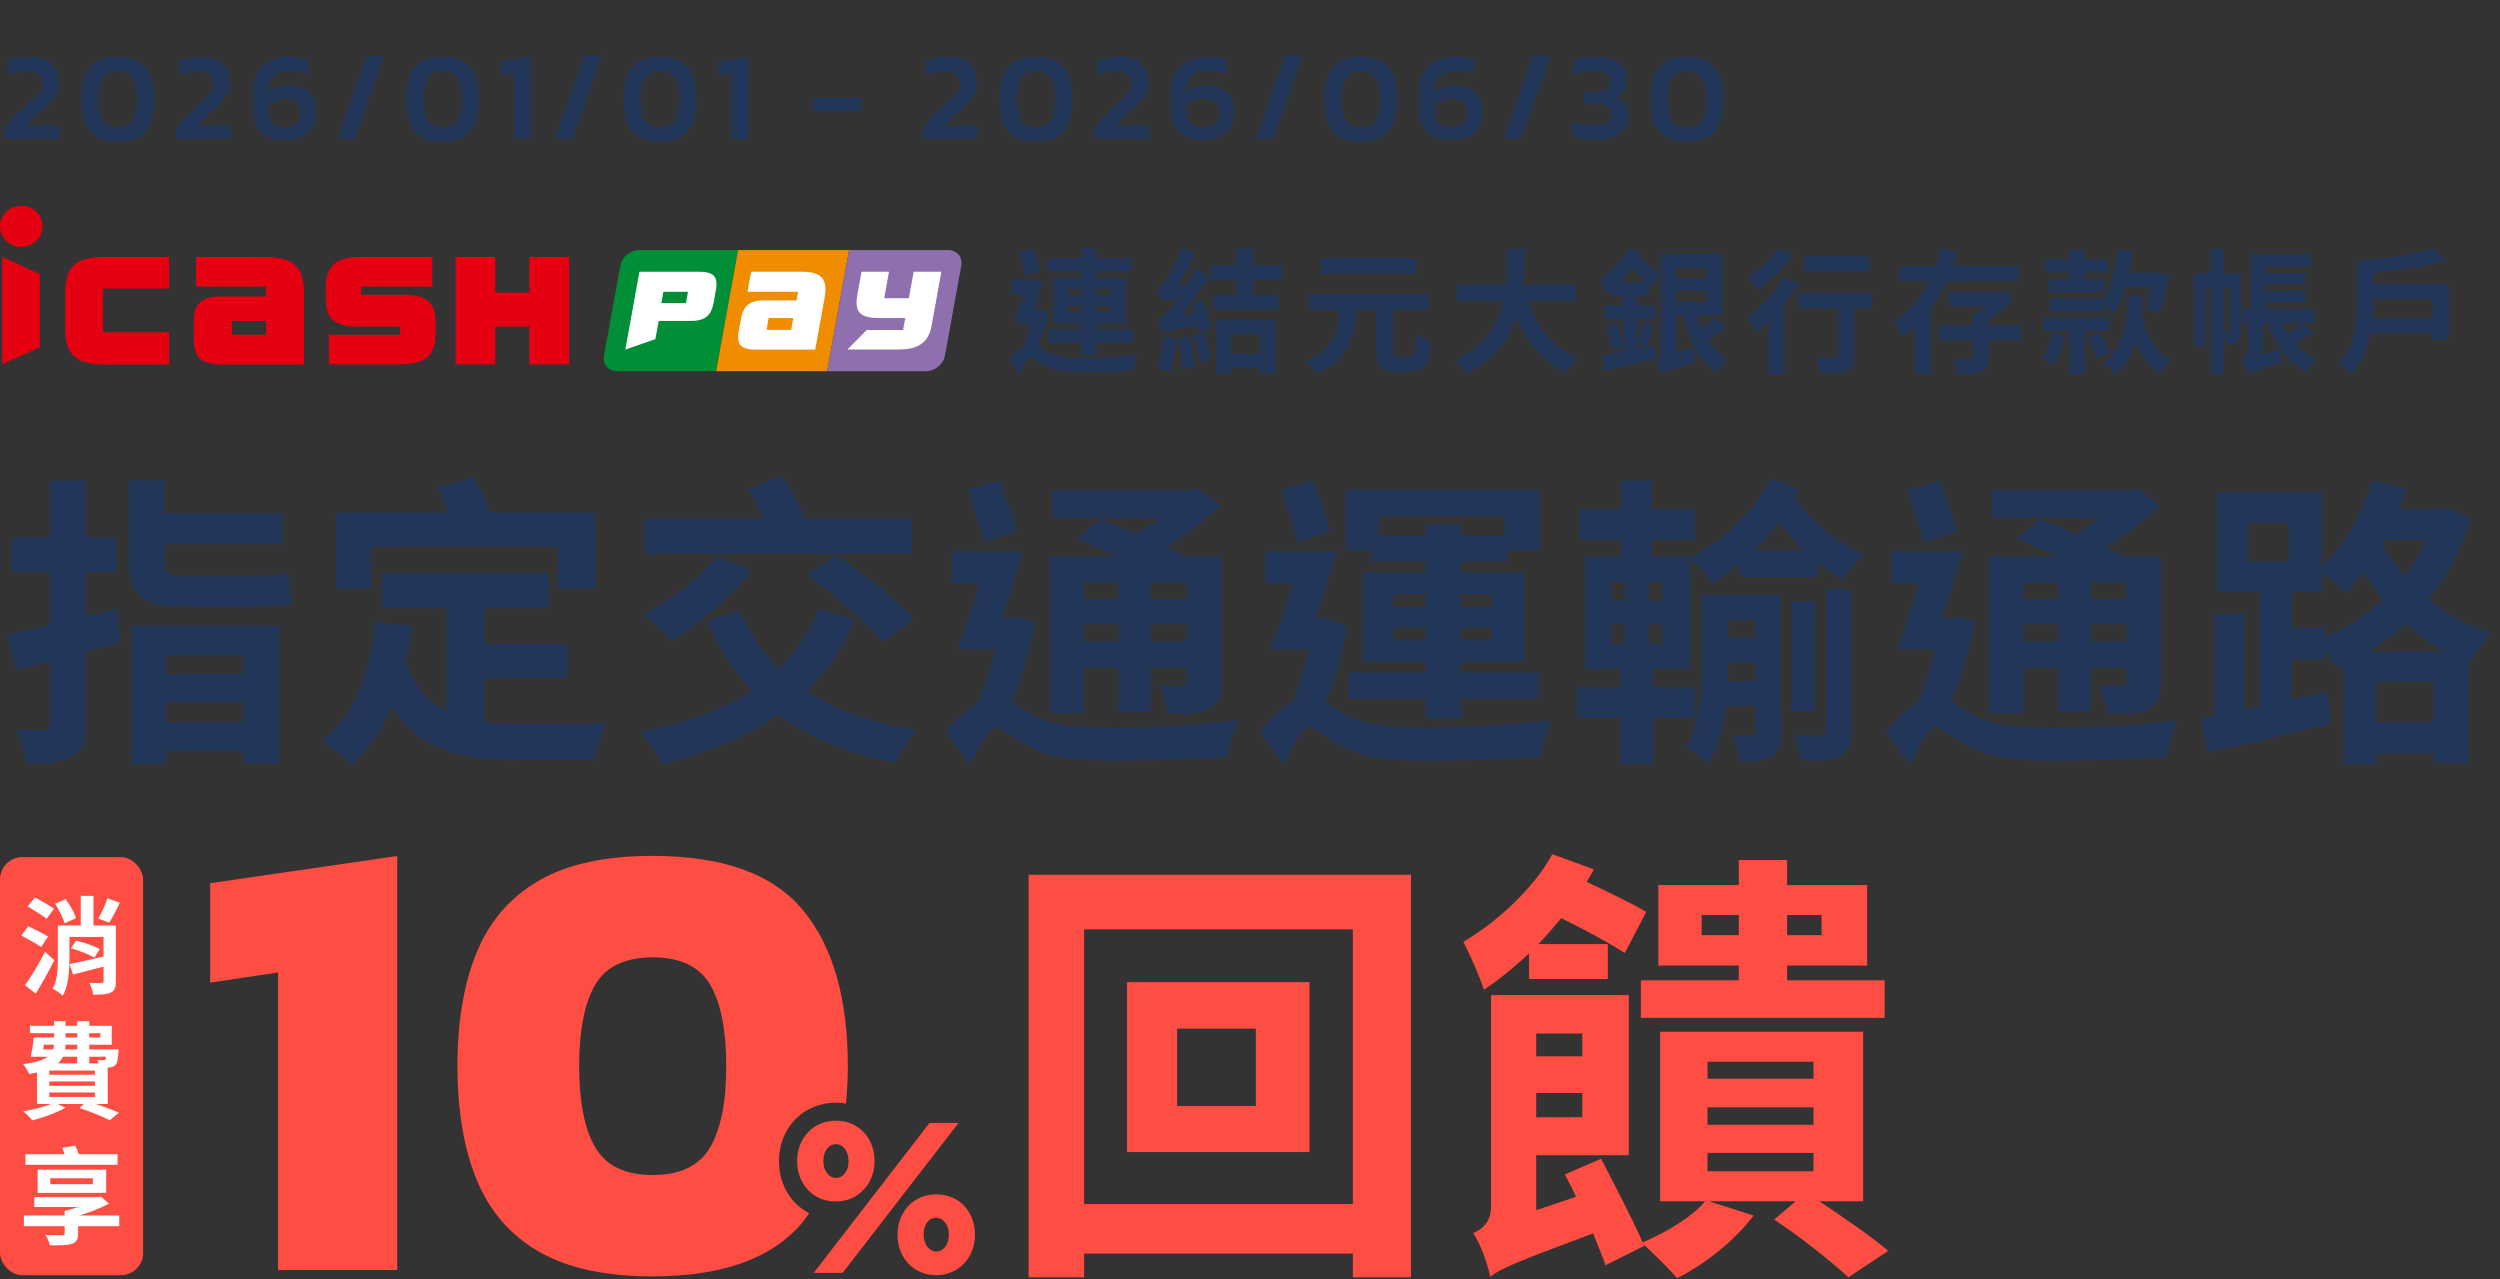
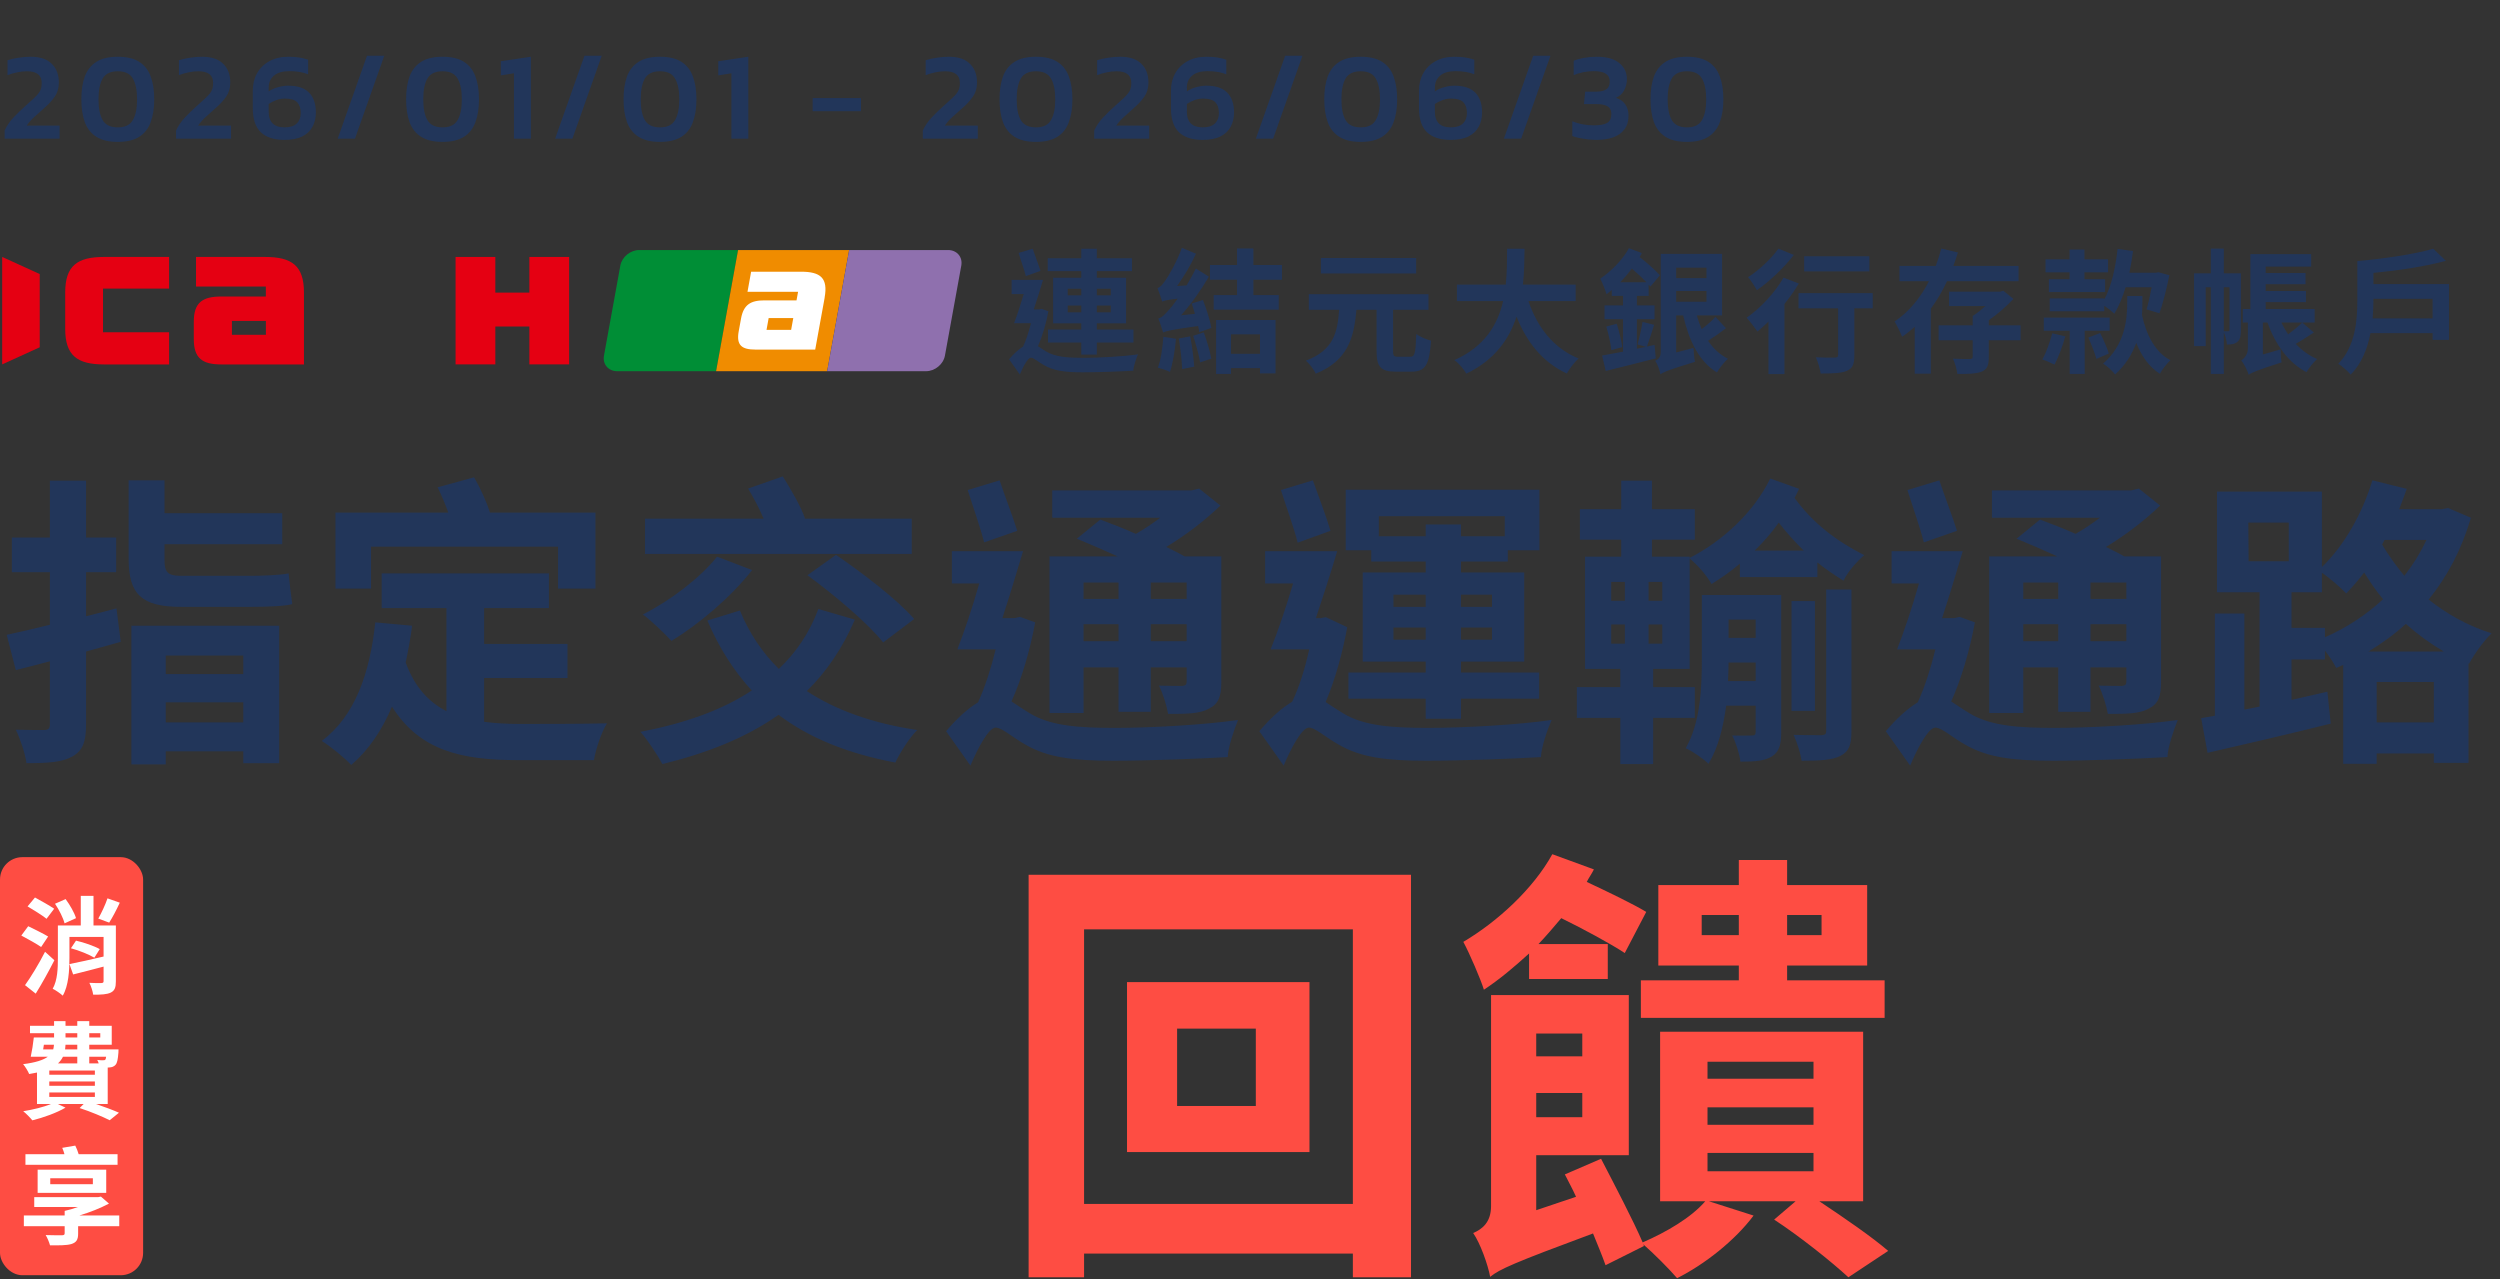
<svg xmlns="http://www.w3.org/2000/svg" width="559" height="286" viewBox="0 0 559 286" fill="none">
  <rect x="0" y="0" width="559" height="286" fill="#333333" stroke="none" />
  <path d="M1.036 31V29.18C1.54 28.097 2.203 27.127 3.024 26.268C3.845 25.391 4.741 24.523 5.712 23.664C6.44 23.011 7.037 22.469 7.504 22.04C7.971 21.611 8.335 21.228 8.596 20.892C8.857 20.556 9.044 20.211 9.156 19.856C9.268 19.501 9.324 19.063 9.324 18.54C9.324 16.804 8.223 15.936 6.02 15.936C5.273 15.936 4.527 16.02 3.78 16.188C3.052 16.337 2.352 16.543 1.68 16.804V13.472C2.389 13.229 3.211 13.043 4.144 12.912C5.096 12.763 6.001 12.688 6.86 12.688C8.951 12.688 10.519 13.211 11.564 14.256C12.628 15.283 13.16 16.683 13.16 18.456C13.16 19.688 12.852 20.743 12.236 21.62C11.639 22.479 10.855 23.328 9.884 24.168C9.119 24.84 8.391 25.493 7.7 26.128C7.009 26.744 6.431 27.397 5.964 28.088H13.328V31H1.036ZM26.34 31.728C24.361 31.728 22.774 31.355 21.579 30.608C20.385 29.861 19.517 28.779 18.976 27.36C18.453 25.923 18.192 24.205 18.192 22.208C18.192 20.192 18.453 18.475 18.976 17.056C19.517 15.637 20.385 14.555 21.579 13.808C22.774 13.061 24.361 12.688 26.34 12.688C28.318 12.688 29.905 13.061 31.099 13.808C32.294 14.555 33.153 15.637 33.675 17.056C34.217 18.475 34.487 20.192 34.487 22.208C34.487 24.205 34.217 25.923 33.675 27.36C33.153 28.779 32.294 29.861 31.099 30.608C29.905 31.355 28.318 31.728 26.34 31.728ZM26.34 28.48C27.963 28.48 29.084 27.939 29.7 26.856C30.334 25.773 30.651 24.224 30.651 22.208C30.651 20.192 30.334 18.643 29.7 17.56C29.084 16.477 27.963 15.936 26.34 15.936C24.715 15.936 23.586 16.477 22.951 17.56C22.335 18.643 22.027 20.192 22.027 22.208C22.027 24.224 22.335 25.773 22.951 26.856C23.586 27.939 24.715 28.48 26.34 28.48ZM39.367 31V29.18C39.87 28.097 40.533 27.127 41.355 26.268C42.176 25.391 43.072 24.523 44.042 23.664C44.77 23.011 45.368 22.469 45.834 22.04C46.301 21.611 46.665 21.228 46.926 20.892C47.188 20.556 47.374 20.211 47.486 19.856C47.599 19.501 47.654 19.063 47.654 18.54C47.654 16.804 46.553 15.936 44.35 15.936C43.604 15.936 42.857 16.02 42.111 16.188C41.383 16.337 40.682 16.543 40.011 16.804V13.472C40.72 13.229 41.541 13.043 42.474 12.912C43.426 12.763 44.332 12.688 45.191 12.688C47.281 12.688 48.849 13.211 49.895 14.256C50.959 15.283 51.49 16.683 51.49 18.456C51.49 19.688 51.182 20.743 50.566 21.62C49.969 22.479 49.185 23.328 48.215 24.168C47.449 24.84 46.721 25.493 46.031 26.128C45.34 26.744 44.761 27.397 44.294 28.088H51.658V31H39.367ZM63.606 31.28C61.254 31.28 59.481 30.701 58.286 29.544C57.11 28.387 56.522 26.604 56.522 24.196V20.332C56.522 18.839 56.839 17.523 57.474 16.384C58.127 15.227 59.051 14.321 60.246 13.668C61.441 13.015 62.85 12.688 64.474 12.688C65.407 12.688 66.219 12.744 66.91 12.856C67.601 12.968 68.263 13.136 68.898 13.36V16.608C67.722 16.141 66.331 15.908 64.726 15.908C63.195 15.908 62.038 16.244 61.254 16.916C60.47 17.588 60.078 18.475 60.078 19.576V20.444C60.675 20.015 61.375 19.697 62.178 19.492C62.981 19.268 63.718 19.156 64.39 19.156C66.537 19.156 68.114 19.679 69.122 20.724C70.13 21.769 70.634 23.244 70.634 25.148C70.634 26.343 70.382 27.407 69.878 28.34C69.393 29.255 68.637 29.973 67.61 30.496C66.583 31.019 65.249 31.28 63.606 31.28ZM63.634 28.48C64.847 28.48 65.753 28.191 66.35 27.612C66.947 27.033 67.246 26.259 67.246 25.288C67.246 24.243 66.985 23.44 66.462 22.88C65.939 22.32 65.015 22.04 63.69 22.04C63.074 22.04 62.449 22.152 61.814 22.376C61.179 22.6 60.601 22.889 60.078 23.244V24.952C60.078 27.304 61.263 28.48 63.634 28.48ZM75.509 31L82.061 12.464H85.925L79.373 31H75.509ZM98.954 31.728C96.975 31.728 95.388 31.355 94.194 30.608C92.999 29.861 92.131 28.779 91.59 27.36C91.067 25.923 90.805 24.205 90.805 22.208C90.805 20.192 91.067 18.475 91.59 17.056C92.131 15.637 92.999 14.555 94.194 13.808C95.388 13.061 96.975 12.688 98.954 12.688C100.932 12.688 102.519 13.061 103.714 13.808C104.908 14.555 105.767 15.637 106.29 17.056C106.831 18.475 107.102 20.192 107.102 22.208C107.102 24.205 106.831 25.923 106.29 27.36C105.767 28.779 104.908 29.861 103.714 30.608C102.519 31.355 100.932 31.728 98.954 31.728ZM98.954 28.48C100.578 28.48 101.698 27.939 102.314 26.856C102.948 25.773 103.266 24.224 103.266 22.208C103.266 20.192 102.948 18.643 102.314 17.56C101.698 16.477 100.578 15.936 98.954 15.936C97.329 15.936 96.2 16.477 95.566 17.56C94.95 18.643 94.641 20.192 94.641 22.208C94.641 24.224 94.95 25.773 95.566 26.856C96.2 27.939 97.329 28.48 98.954 28.48ZM114.921 31V16.384L111.981 16.86V13.696L118.701 12.688V31H114.921ZM124.132 31L130.684 12.464H134.548L127.996 31H124.132ZM147.576 31.728C145.598 31.728 144.011 31.355 142.816 30.608C141.622 29.861 140.754 28.779 140.212 27.36C139.69 25.923 139.428 24.205 139.428 22.208C139.428 20.192 139.69 18.475 140.212 17.056C140.754 15.637 141.622 14.555 142.816 13.808C144.011 13.061 145.598 12.688 147.576 12.688C149.555 12.688 151.142 13.061 152.336 13.808C153.531 14.555 154.39 15.637 154.912 17.056C155.454 18.475 155.724 20.192 155.724 22.208C155.724 24.205 155.454 25.923 154.912 27.36C154.39 28.779 153.531 29.861 152.336 30.608C151.142 31.355 149.555 31.728 147.576 31.728ZM147.576 28.48C149.2 28.48 150.32 27.939 150.936 26.856C151.571 25.773 151.888 24.224 151.888 22.208C151.888 20.192 151.571 18.643 150.936 17.56C150.32 16.477 149.2 15.936 147.576 15.936C145.952 15.936 144.823 16.477 144.188 17.56C143.572 18.643 143.264 20.192 143.264 22.208C143.264 24.224 143.572 25.773 144.188 26.856C144.823 27.939 145.952 28.48 147.576 28.48ZM163.543 31V16.384L160.603 16.86V13.696L167.323 12.688V31H163.543ZM181.707 24.868V21.928H192.515V24.868H181.707ZM206.338 31V29.18C206.842 28.097 207.505 27.127 208.326 26.268C209.148 25.391 210.044 24.523 211.014 23.664C211.742 23.011 212.34 22.469 212.806 22.04C213.273 21.611 213.637 21.228 213.898 20.892C214.16 20.556 214.346 20.211 214.458 19.856C214.57 19.501 214.626 19.063 214.626 18.54C214.626 16.804 213.525 15.936 211.322 15.936C210.576 15.936 209.829 16.02 209.082 16.188C208.354 16.337 207.654 16.543 206.982 16.804V13.472C207.692 13.229 208.513 13.043 209.446 12.912C210.398 12.763 211.304 12.688 212.162 12.688C214.253 12.688 215.821 13.211 216.866 14.256C217.93 15.283 218.462 16.683 218.462 18.456C218.462 19.688 218.154 20.743 217.538 21.62C216.941 22.479 216.157 23.328 215.186 24.168C214.421 24.84 213.693 25.493 213.002 26.128C212.312 26.744 211.733 27.397 211.266 28.088H218.63V31H206.338ZM231.642 31.728C229.663 31.728 228.076 31.355 226.882 30.608C225.687 29.861 224.819 28.779 224.278 27.36C223.755 25.923 223.494 24.205 223.494 22.208C223.494 20.192 223.755 18.475 224.278 17.056C224.819 15.637 225.687 14.555 226.882 13.808C228.076 13.061 229.663 12.688 231.642 12.688C233.62 12.688 235.207 13.061 236.402 13.808C237.596 14.555 238.455 15.637 238.978 17.056C239.519 18.475 239.79 20.192 239.79 22.208C239.79 24.205 239.519 25.923 238.978 27.36C238.455 28.779 237.596 29.861 236.402 30.608C235.207 31.355 233.62 31.728 231.642 31.728ZM231.642 28.48C233.266 28.48 234.386 27.939 235.002 26.856C235.636 25.773 235.954 24.224 235.954 22.208C235.954 20.192 235.636 18.643 235.002 17.56C234.386 16.477 233.266 15.936 231.642 15.936C230.018 15.936 228.888 16.477 228.254 17.56C227.638 18.643 227.33 20.192 227.33 22.208C227.33 24.224 227.638 25.773 228.254 26.856C228.888 27.939 230.018 28.48 231.642 28.48ZM244.669 31V29.18C245.173 28.097 245.835 27.127 246.657 26.268C247.478 25.391 248.374 24.523 249.345 23.664C250.073 23.011 250.67 22.469 251.137 22.04C251.603 21.611 251.967 21.228 252.229 20.892C252.49 20.556 252.677 20.211 252.789 19.856C252.901 19.501 252.957 19.063 252.957 18.54C252.957 16.804 251.855 15.936 249.653 15.936C248.906 15.936 248.159 16.02 247.413 16.188C246.685 16.337 245.985 16.543 245.313 16.804V13.472C246.022 13.229 246.843 13.043 247.777 12.912C248.729 12.763 249.634 12.688 250.493 12.688C252.583 12.688 254.151 13.211 255.197 14.256C256.261 15.283 256.793 16.683 256.793 18.456C256.793 19.688 256.485 20.743 255.869 21.62C255.271 22.479 254.487 23.328 253.517 24.168C252.751 24.84 252.023 25.493 251.333 26.128C250.642 26.744 250.063 27.397 249.597 28.088H256.961V31H244.669ZM268.908 31.28C266.556 31.28 264.783 30.701 263.588 29.544C262.412 28.387 261.824 26.604 261.824 24.196V20.332C261.824 18.839 262.142 17.523 262.776 16.384C263.43 15.227 264.354 14.321 265.548 13.668C266.743 13.015 268.152 12.688 269.776 12.688C270.71 12.688 271.522 12.744 272.212 12.856C272.903 12.968 273.566 13.136 274.2 13.36V16.608C273.024 16.141 271.634 15.908 270.028 15.908C268.498 15.908 267.34 16.244 266.556 16.916C265.772 17.588 265.38 18.475 265.38 19.576V20.444C265.978 20.015 266.678 19.697 267.48 19.492C268.283 19.268 269.02 19.156 269.692 19.156C271.839 19.156 273.416 19.679 274.424 20.724C275.432 21.769 275.936 23.244 275.936 25.148C275.936 26.343 275.684 27.407 275.18 28.34C274.695 29.255 273.939 29.973 272.912 30.496C271.886 31.019 270.551 31.28 268.908 31.28ZM268.936 28.48C270.15 28.48 271.055 28.191 271.652 27.612C272.25 27.033 272.548 26.259 272.548 25.288C272.548 24.243 272.287 23.44 271.764 22.88C271.242 22.32 270.318 22.04 268.992 22.04C268.376 22.04 267.751 22.152 267.116 22.376C266.482 22.6 265.903 22.889 265.38 23.244V24.952C265.38 27.304 266.566 28.48 268.936 28.48ZM280.812 31L287.364 12.464H291.228L284.676 31H280.812ZM304.256 31.728C302.277 31.728 300.691 31.355 299.496 30.608C298.301 29.861 297.433 28.779 296.892 27.36C296.369 25.923 296.108 24.205 296.108 22.208C296.108 20.192 296.369 18.475 296.892 17.056C297.433 15.637 298.301 14.555 299.496 13.808C300.691 13.061 302.277 12.688 304.256 12.688C306.235 12.688 307.821 13.061 309.016 13.808C310.211 14.555 311.069 15.637 311.592 17.056C312.133 18.475 312.404 20.192 312.404 22.208C312.404 24.205 312.133 25.923 311.592 27.36C311.069 28.779 310.211 29.861 309.016 30.608C307.821 31.355 306.235 31.728 304.256 31.728ZM304.256 28.48C305.88 28.48 307 27.939 307.616 26.856C308.251 25.773 308.568 24.224 308.568 22.208C308.568 20.192 308.251 18.643 307.616 17.56C307 16.477 305.88 15.936 304.256 15.936C302.632 15.936 301.503 16.477 300.868 17.56C300.252 18.643 299.944 20.192 299.944 22.208C299.944 24.224 300.252 25.773 300.868 26.856C301.503 27.939 302.632 28.48 304.256 28.48ZM324.367 31.28C322.015 31.28 320.242 30.701 319.047 29.544C317.871 28.387 317.283 26.604 317.283 24.196V20.332C317.283 18.839 317.6 17.523 318.235 16.384C318.888 15.227 319.812 14.321 321.007 13.668C322.202 13.015 323.611 12.688 325.235 12.688C326.168 12.688 326.98 12.744 327.671 12.856C328.362 12.968 329.024 13.136 329.659 13.36V16.608C328.483 16.141 327.092 15.908 325.487 15.908C323.956 15.908 322.799 16.244 322.015 16.916C321.231 17.588 320.839 18.475 320.839 19.576V20.444C321.436 20.015 322.136 19.697 322.939 19.492C323.742 19.268 324.479 19.156 325.151 19.156C327.298 19.156 328.875 19.679 329.883 20.724C330.891 21.769 331.395 23.244 331.395 25.148C331.395 26.343 331.143 27.407 330.639 28.34C330.154 29.255 329.398 29.973 328.371 30.496C327.344 31.019 326.01 31.28 324.367 31.28ZM324.395 28.48C325.608 28.48 326.514 28.191 327.111 27.612C327.708 27.033 328.007 26.259 328.007 25.288C328.007 24.243 327.746 23.44 327.223 22.88C326.7 22.32 325.776 22.04 324.451 22.04C323.835 22.04 323.21 22.152 322.575 22.376C321.94 22.6 321.362 22.889 320.839 23.244V24.952C320.839 27.304 322.024 28.48 324.395 28.48ZM336.27 31L342.822 12.464H346.686L340.134 31H336.27ZM356.942 31.28C356.401 31.28 355.794 31.243 355.122 31.168C354.45 31.093 353.797 30.991 353.162 30.86C352.528 30.729 351.996 30.58 351.566 30.412V27.108C352.332 27.425 353.125 27.659 353.946 27.808C354.786 27.957 355.598 28.032 356.382 28.032C357.708 28.032 358.688 27.855 359.322 27.5C359.976 27.127 360.302 26.455 360.302 25.484C360.302 24.681 360.013 24.112 359.434 23.776C358.874 23.44 358.062 23.272 356.998 23.272H354.17L354.45 20.5H356.802C357.885 20.5 358.678 20.323 359.182 19.968C359.686 19.595 359.938 19.016 359.938 18.232C359.938 17.448 359.649 16.869 359.07 16.496C358.51 16.104 357.605 15.908 356.354 15.908C355.552 15.908 354.749 15.992 353.946 16.16C353.162 16.328 352.472 16.543 351.874 16.804V13.584C352.472 13.323 353.237 13.108 354.17 12.94C355.122 12.772 356.065 12.688 356.998 12.688C359.238 12.688 360.928 13.155 362.066 14.088C363.205 15.021 363.774 16.225 363.774 17.7C363.774 18.577 363.569 19.408 363.158 20.192C362.766 20.957 362.15 21.517 361.31 21.872C362.281 22.171 362.99 22.675 363.438 23.384C363.905 24.075 364.138 24.905 364.138 25.876C364.138 27.108 363.83 28.125 363.214 28.928C362.617 29.731 361.777 30.328 360.694 30.72C359.63 31.093 358.38 31.28 356.942 31.28ZM377.198 31.728C375.219 31.728 373.633 31.355 372.438 30.608C371.243 29.861 370.375 28.779 369.834 27.36C369.311 25.923 369.05 24.205 369.05 22.208C369.05 20.192 369.311 18.475 369.834 17.056C370.375 15.637 371.243 14.555 372.438 13.808C373.633 13.061 375.219 12.688 377.198 12.688C379.177 12.688 380.763 13.061 381.958 13.808C383.153 14.555 384.011 15.637 384.534 17.056C385.075 18.475 385.346 20.192 385.346 22.208C385.346 24.205 385.075 25.923 384.534 27.36C384.011 28.779 383.153 29.861 381.958 30.608C380.763 31.355 379.177 31.728 377.198 31.728ZM377.198 28.48C378.822 28.48 379.942 27.939 380.558 26.856C381.193 25.773 381.51 24.224 381.51 22.208C381.51 20.192 381.193 18.643 380.558 17.56C379.942 16.477 378.822 15.936 377.198 15.936C375.574 15.936 374.445 16.477 373.81 17.56C373.194 18.643 372.886 20.192 372.886 22.208C372.886 24.224 373.194 25.773 373.81 26.856C374.445 27.939 375.574 28.48 377.198 28.48Z" fill="#22365A" />
  <path d="M67.965 65.419C67.965 59.377 65.229 57.454 59.259 57.454H43.833V64.074H59.443V66.302H49.478C45.266 66.302 43.334 67.658 43.334 71.924V75.854C43.334 80.121 45.266 81.487 49.478 81.487H67.965V65.43V65.419ZM59.454 74.856H51.855V71.766H59.454V74.856Z" fill="#E50012" />
  <path d="M37.809 64.516V57.454H23.285C17.303 57.454 14.579 59.388 14.579 65.419V73.521C14.579 79.553 17.314 81.487 23.285 81.487H37.809V74.299H23.035V64.526H37.809V64.516Z" fill="#E50012" />
  <path d="M110.756 57.454H101.866V81.476H110.756V73.007H118.366V81.476H127.256V57.454H118.366V65.43H110.756V57.454Z" fill="#E50012" />
  <path d="M8.88 61.279L0.489 57.454V81.476L8.88 77.651V61.279Z" fill="#E50012" />
-   <path d="M73.544 74.856V81.466H89.425C94.897 81.466 97.393 79.763 97.393 74.436V72.166C97.393 67.427 95.168 65.913 90.316 65.913H80.763V64.064H96.655V57.444H80.796C75.325 57.444 72.828 59.146 72.828 64.484V66.754C72.828 71.493 75.053 73.007 79.916 73.007H89.458V74.856H73.566H73.544Z" fill="#E50012" />
-   <path d="M9.509 50.603C9.509 53.146 7.382 55.216 4.755 55.216C2.128 55.216 0 53.156 0 50.603C0 48.049 2.128 46 4.755 46C7.382 46 9.509 48.06 9.509 50.603Z" fill="#E50012" />
  <path d="M142.931 55.909C140.944 55.909 139.056 57.465 138.708 59.388L135.05 79.522C134.703 81.445 136.027 83 138.014 83H160.126L165.043 55.909H142.931Z" fill="#008E36" />
  <path d="M165.032 55.909L160.115 83H184.952L189.869 55.909H165.032Z" fill="#F08C00" />
  <path d="M211.981 55.909H189.869L184.952 83H207.064C209.05 83 210.939 81.445 211.286 79.522L214.945 59.388C215.292 57.465 213.968 55.909 211.981 55.909Z" fill="#8F70AE" />
-   <path d="M210.483 60.754H204.296L203.221 66.67H197.707L198.781 60.754H192.637L191.725 65.787C190.955 70.043 192.442 71.126 196.903 71.126H202.418L201.929 73.795H193.799L189.478 78.156H200.941C204.849 78.156 207.552 76.905 208.269 72.986L210.494 60.754H210.483Z" fill="white" />
  <path d="M184.387 66.523C185.18 62.151 183.454 60.754 179.133 60.754H167.952L167.138 65.251H178.449L178.102 67.164H170.883C167.833 67.164 166.248 68.152 165.694 71.241L165.173 74.089C164.609 77.178 165.836 78.166 168.886 78.166H182.281L184.398 66.533L184.387 66.523ZM176.897 73.763H171.393L171.871 71.126H177.375L176.897 73.763Z" fill="white" />
-   <path d="M156.37 60.754H142.974L139.816 78.166L146.546 75.823L147.284 71.767H154.372C157.423 71.767 159.008 70.779 159.561 67.689L160.082 64.841C160.647 61.752 159.42 60.764 156.37 60.764V60.754ZM153.374 67.784H147.87L148.326 65.251H153.83L153.374 67.784Z" fill="white" />
  <path d="M248.37 64.56H245.25V66.03H248.37V64.56ZM248.37 69.84V68.31H245.25V69.84H248.37ZM238.74 69.84H241.77V68.31H238.74V69.84ZM238.74 64.56V66.03H241.77V64.56H238.74ZM241.77 62.1V60.63H234.27V57.75H241.77V55.62H245.25V57.75H253.11V60.63H245.25V62.1H251.79V72.3H245.25V73.68H253.44V76.59H245.25V79.29H241.77V76.59H234.33V73.68H241.77V72.3H235.47V62.1H241.77ZM232.65 60.57L229.38 61.74C229.05 60.36 228.24 58.2 227.76 56.55L230.91 55.62C231.45 57.21 232.23 59.22 232.65 60.57ZM232.92 69.06L234.42 69.6C233.91 72.33 233.1 75.15 232.08 77.4C232.56 77.7 233.13 78.12 233.94 78.6C235.98 79.83 238.8 80.01 242.31 80.01C245.76 80.01 251.13 79.71 254.46 79.23C254.04 80.19 253.44 81.93 253.41 82.89C250.95 83.04 245.64 83.25 242.13 83.25C238.14 83.25 235.62 82.92 233.46 81.66C232.2 80.97 231.12 79.98 230.52 79.98C229.83 79.98 228.75 82.02 228.03 83.73L225.63 80.34C226.68 79.08 227.79 78.09 228.78 77.46C229.47 75.99 230.07 74.1 230.52 72.27H226.74C227.43 70.5 228.21 68.1 228.9 65.76H226.2V62.58H233.22C232.59 64.68 231.87 67.08 231.15 69.18H232.38L232.92 69.06ZM260.13 75.3L262.95 75.75C262.71 78.45 262.23 81.33 261.6 83.16C261 82.83 259.62 82.41 258.9 82.2C259.59 80.46 259.95 77.73 260.13 75.3ZM263.58 75.69L266.13 75.21C266.55 77.34 266.91 80.13 267.03 81.99L264.33 82.53C264.27 80.7 263.94 77.85 263.58 75.69ZM266.79 75.09L269.16 74.31C269.85 76.2 270.57 78.57 270.84 80.19L268.35 81.03C268.11 79.44 267.39 76.95 266.79 75.09ZM266.46 67.86L268.98 67.08C269.76 69.09 270.6 71.73 270.87 73.32L268.17 74.28C268.11 73.86 268.02 73.38 267.9 72.9C261.84 73.74 260.76 74.01 260.07 74.34C259.89 73.68 259.38 72.12 258.99 71.22C259.77 71.04 260.4 70.38 261.36 69.3C261.75 68.88 262.5 67.98 263.34 66.78C260.97 67.05 260.28 67.23 259.86 67.44C259.68 66.78 259.17 65.28 258.81 64.41C259.41 64.26 259.89 63.69 260.52 62.79C261.18 61.92 263.13 58.59 264.27 55.41L267.42 56.73C266.28 59.22 264.75 61.8 263.19 63.96L265.32 63.81C266.04 62.61 266.79 61.29 267.39 60.03L270.3 61.86C268.56 64.86 266.37 67.95 264.09 70.5L267.18 70.17C266.97 69.36 266.7 68.58 266.46 67.86ZM281.73 74.76H275.25V79.11H281.73V74.76ZM271.92 83.61V71.55H285.21V83.49H281.73V82.32H275.25V83.61H271.92ZM286.65 62.55H280.26V65.97H285.93V69.24H271.38V65.97H276.6V62.55H270.54V59.25H276.6V55.56H280.26V59.25H286.65V62.55ZM316.65 57.69V61.14H295.35V57.69H316.65ZM312.66 79.77H315.36C316.35 79.77 316.53 78.99 316.68 74.67C317.46 75.3 318.99 75.93 319.98 76.17C319.62 81.54 318.72 83.1 315.66 83.1H312.06C308.67 83.1 307.8 81.96 307.8 78.45V69.27H303.3C302.76 75.51 301.38 80.64 294.21 83.55C293.79 82.65 292.8 81.33 291.99 80.64C298.23 78.3 299.07 74.25 299.43 69.27H292.65V65.79H319.41V69.27H311.49V78.45C311.49 79.59 311.67 79.77 312.66 79.77ZM352.32 67.32H341.76C343.74 73.17 347.37 77.88 352.98 80.16C352.08 80.91 350.91 82.5 350.34 83.52C344.91 80.97 341.43 76.59 339.09 70.8C337.47 75.81 334.23 80.49 327.87 83.55C327.3 82.56 326.25 81.27 325.2 80.52C332.07 77.46 334.92 72.48 336.09 67.32H325.77V63.63H336.69C336.99 60.81 336.96 58.08 336.99 55.62H340.89C340.86 58.08 340.83 60.84 340.53 63.63H352.32V67.32ZM362.28 63.12H368.16C367.23 62.16 366.06 61.05 364.89 60.06C364.08 61.14 363.21 62.16 362.28 63.12ZM369.96 77.13L370.23 80.13C366.36 81.15 362.22 82.14 359.04 82.95L358.23 79.5C359.49 79.26 361.14 78.96 362.91 78.63V71.37H358.77V68.28H362.91V66.15H360.39V64.86C360 65.19 359.61 65.49 359.22 65.79C359.01 65.04 358.29 63.15 357.81 62.31C360.21 60.69 362.76 58.17 364.23 55.5L367.11 56.58C366.99 56.88 366.81 57.18 366.63 57.48C368.37 58.83 370.14 60.42 371.16 61.56L369.03 64.08L368.64 63.63V66.15H366V68.28H369.96V71.37H366V77.97L368.01 77.55L366.15 77.01C366.54 75.63 367.05 73.44 367.26 71.97L369.87 72.63C369.33 74.31 368.73 76.23 368.25 77.49L369.96 77.13ZM359.16 73.02L361.5 72.39C362.04 74.04 362.55 76.2 362.73 77.61L360.3 78.3C360.18 76.89 359.67 74.7 359.16 73.02ZM374.79 65.07V67.47H381.57V65.07H374.79ZM381.57 59.85H374.79V62.19H381.57V59.85ZM383.58 70.86L385.92 73.38C384.66 74.37 383.22 75.39 381.93 76.2C383.1 77.94 384.54 79.29 386.37 80.22C385.56 80.91 384.45 82.32 383.91 83.28C379.89 80.82 377.67 76.2 376.35 70.53H374.79V78.81L378.69 77.79C378.69 78.72 378.84 80.16 378.99 80.91C373.05 82.71 371.97 83.19 371.28 83.7C371.13 82.83 370.59 81.36 370.11 80.67C370.71 80.4 371.34 79.92 371.34 78.75V56.76H385.05V70.53H379.41C379.71 71.61 380.07 72.6 380.49 73.59C381.63 72.72 382.83 71.7 383.58 70.86ZM417.99 57.3V60.69H403.41V57.3H417.99ZM397.65 55.59L401.1 57C398.94 59.82 395.7 62.91 392.85 64.89C392.4 64.11 391.5 62.67 390.87 61.98C393.36 60.39 396.21 57.69 397.65 55.59ZM398.79 62.07L402.21 63.39C401.31 64.92 400.2 66.48 399 67.98V83.64H395.43V71.91C394.59 72.72 393.78 73.47 392.97 74.13C392.46 73.41 391.26 71.79 390.54 71.04C393.6 68.94 396.87 65.46 398.79 62.07ZM418.74 65.55V68.94H414.63V79.47C414.63 81.39 414.27 82.38 412.95 82.92C411.69 83.46 409.77 83.52 407.1 83.52C406.95 82.47 406.5 80.91 406.02 79.89C407.73 79.98 409.71 79.98 410.25 79.95C410.79 79.95 411 79.83 411 79.38V68.94H402.15V65.55H418.74ZM451.35 62.88H435.36C434.34 65.04 433.14 67.11 431.73 69.03V83.55H428.13V73.08C427.23 73.89 426.33 74.61 425.31 75.3C424.95 74.37 424.17 72.78 423.63 71.88C426.87 69.75 429.48 66.48 431.31 62.88H424.71V59.46H432.84C433.32 58.14 433.74 56.85 434.07 55.56L437.79 56.46C437.49 57.48 437.13 58.44 436.77 59.46H451.35V62.88ZM451.8 72.75V76.08H444.69V79.83C444.69 81.63 444.39 82.56 443.1 83.1C441.84 83.58 440.07 83.64 437.67 83.61C437.55 82.59 437.13 81.21 436.68 80.19C438.18 80.28 439.95 80.28 440.43 80.28C440.94 80.25 441.09 80.13 441.09 79.74V76.08H433.47V72.75H441.09V70.65C442.02 70.08 443.01 69.27 443.94 68.43H435.81V65.22H447.21L447.96 65.01L450.21 66.84C448.68 68.46 446.67 70.23 444.69 71.61V72.75H451.8ZM470.52 66.72L470.55 66.9C472.11 64.02 473.04 59.85 473.49 55.65L476.94 56.13C476.73 57.78 476.46 59.43 476.13 60.99H482.07L482.58 60.87L485.07 61.53C484.47 64.5 483.63 67.89 482.85 70.05L479.97 69.18C480.36 67.89 480.78 66.03 481.11 64.23H475.29C474.6 66.51 473.76 68.52 472.77 70.14C472.29 69.69 471.33 68.91 470.52 68.37V69.6H458.31V66.72H470.52ZM462.75 62.43V60.9H457.38V57.99H462.75V55.8H466.08V57.99H471.36V60.9H466.08V62.43H470.7V65.31H458.13V62.43H462.75ZM458.88 74.52L461.79 75.21C461.22 77.4 460.23 79.95 459.39 81.54C458.73 81.18 457.41 80.61 456.66 80.37C457.56 78.81 458.34 76.53 458.88 74.52ZM471.72 73.95H466.14V83.61H462.78V73.95H456.99V71.01H471.72V73.95ZM466.95 75.48L469.59 74.46C470.34 75.9 471.18 77.85 471.54 79.05L468.75 80.25C468.42 79.02 467.64 77.01 466.95 75.48ZM479.04 66.18V67.68C479.04 68.52 479.01 69.45 478.95 70.47C479.94 74.94 481.92 78.78 485.31 80.55C484.53 81.24 483.45 82.62 482.94 83.58C480.54 82.05 478.86 79.65 477.66 76.65C476.79 79.11 475.32 81.57 472.95 83.73C472.35 82.95 471.12 81.81 470.25 81.3C475.2 77.01 475.65 71.31 475.65 67.59V66.18H479.04ZM497.25 74.07H498.3C498.45 74.07 498.51 74.01 498.51 73.77V64.23H497.25V74.07ZM501.06 61.11V73.86C501.06 74.97 500.94 75.9 500.31 76.41C499.68 76.95 498.99 77.04 497.94 77.04C497.91 76.29 497.61 75.15 497.25 74.31V83.61H494.34V64.23H493.2V77.4H490.59V61.11H494.34V55.59H497.25V61.11H501.06ZM514.77 72.12L517.38 74.34C516.03 75.27 514.59 76.14 513.33 76.89C514.68 78.33 516.3 79.5 518.1 80.28C517.32 80.97 516.27 82.29 515.73 83.22C511.65 81.09 508.74 76.98 507 72.12H505.98V79.26L509.94 78.12C509.94 79.02 510.03 80.31 510.15 81.03C504.48 82.86 503.43 83.34 502.8 83.79C502.56 82.92 501.75 81.33 501.15 80.58C501.78 80.19 502.62 79.26 502.62 77.97V72.12H501.48V69.09H503.19V56.82H516.78V59.61H506.61V61.05H515.52V63.54H506.61V65.07H515.61V67.56H506.61V69.09H517.56V72.12H510.12C510.57 73.05 511.08 73.92 511.62 74.76C512.76 73.92 513.99 72.93 514.77 72.12ZM530.52 71.19H543.93V66.81H530.7V67.11C530.7 68.34 530.64 69.75 530.52 71.19ZM530.7 63.51H547.59V75.99H543.93V74.49H530.04C529.38 77.88 528.09 81.3 525.6 83.76C525.06 83.07 523.59 81.78 522.84 81.33C526.74 77.37 527.1 71.46 527.1 67.08V58.38C533.16 57.84 540 56.82 544.08 55.62L546.9 58.32C542.31 59.58 536.28 60.48 530.7 61.02V63.51Z" fill="#22365A" />
  <path d="M26.044 136.032L26.996 143.512L19.244 145.688V161.94C19.244 165.884 18.496 167.856 16.184 169.148C13.94 170.44 10.676 170.644 5.916 170.644C5.644 168.536 4.556 165.272 3.536 163.164C6.188 163.232 8.976 163.232 9.86 163.232C10.812 163.232 11.152 162.892 11.152 161.94V147.864C8.432 148.612 5.916 149.224 3.536 149.836L1.496 141.948C4.284 141.336 7.616 140.588 11.152 139.704V127.94H2.652V120.188H11.152V107.472H19.244V120.188H25.976V127.94H19.244V137.8C21.556 137.188 23.868 136.644 26.044 136.032ZM56.168 135.692H40.46C31.552 135.692 28.764 132.768 28.764 124.948V107.404H36.788V114.748H63.104V121.684H36.788V125.22C36.788 127.804 37.4 128.756 40.392 128.756H55.76C58.48 128.756 62.56 128.62 64.532 128.212C64.736 130.252 65.076 133.244 65.348 135.08C63.648 135.556 59.568 135.692 56.168 135.692ZM54.4 146.572H37.06V150.72H54.4V146.572ZM37.06 161.532H54.4V157.044H37.06V161.532ZM29.376 170.916V139.908H62.424V170.644H54.4V167.992H37.06V170.916H29.376ZM82.96 122.228V131.612H75.004V114.612H100.232C99.552 112.708 98.736 110.736 97.852 108.968L106.012 106.724C107.372 109.104 108.8 112.164 109.548 114.612H133.144V131.612H124.78V122.228H82.96ZM108.256 151.604V161.396C110.772 161.736 113.424 161.872 116.28 161.872C119.884 161.872 131.104 161.872 135.728 161.736C134.504 163.64 133.212 167.516 132.804 169.964H115.872C103.156 169.964 93.84 167.856 87.652 157.996C85.408 163.3 82.416 167.72 78.54 171.052C77.248 169.624 73.78 166.768 71.944 165.68C79.288 160.172 82.688 150.72 83.912 139.16L92.14 139.908C91.8 142.764 91.256 145.552 90.712 148.136C92.752 153.712 95.88 156.976 99.824 159.016V135.964H85.34V128.212H122.74V135.964H108.256V143.988H126.888V151.604H108.256ZM203.864 115.972V123.86H144.228V115.972H170.748C169.796 113.728 168.504 111.28 167.28 109.24L175.032 106.52C176.868 109.444 179.112 113.32 179.996 115.904L179.792 115.972H203.864ZM180.54 128.62L186.932 124.064C192.78 128.076 200.668 134.06 204.408 138.412L197.472 143.648C194.14 139.432 186.592 133.04 180.54 128.62ZM160.344 124.472L168.164 127.464C163.54 133.448 156.196 139.636 150.144 143.308C148.648 141.676 145.588 138.752 143.752 137.392C149.804 134.332 156.4 129.368 160.344 124.472ZM182.988 136.168L191.148 138.548C188.428 144.872 184.824 150.176 180.404 154.528C186.932 158.812 195.092 161.736 205.088 163.232C203.32 165 201.212 168.332 200.192 170.508C189.448 168.468 180.948 165 174.08 159.832C166.872 164.932 158.1 168.4 148.104 170.848C147.152 169.012 144.772 165.408 143.208 163.64C153.068 161.736 161.432 158.812 168.096 154.392C164.084 150.04 160.752 144.804 158.168 138.752L165.444 136.508C167.484 141.472 170.408 145.892 174.148 149.564C178.024 145.892 181.016 141.472 182.988 136.168ZM250.104 130.252H242.284V133.924H250.104V130.252ZM265.336 133.924V130.252H257.312V133.924H265.336ZM257.312 143.376H265.336V139.568H257.312V143.376ZM242.284 143.376H250.104V139.568H242.284V143.376ZM242.284 149.224V159.424H234.668V124.404H249.9C246.772 122.976 243.576 121.616 240.788 120.46L246.024 116.176C248.404 117.06 251.26 118.148 253.98 119.372C255.884 118.284 257.72 117.06 259.42 115.768H235.28V109.648H266.492L268.124 109.24L272.884 113.048C269.484 116.312 265.2 119.644 260.78 122.296C262.276 123.044 263.704 123.724 264.86 124.404H273.088V152.42C273.088 155.752 272.476 157.384 270.3 158.472C268.192 159.628 265.2 159.628 261.188 159.628C260.848 157.656 260.032 155.072 259.148 153.304C261.324 153.372 263.636 153.372 264.316 153.372C265.132 153.304 265.336 153.032 265.336 152.352V149.224H257.312V159.152H250.104V149.224H242.284ZM227.46 118.692L220.048 121.276C219.3 118.216 217.532 113.252 216.376 109.58L223.516 107.404C224.74 111.076 226.508 115.632 227.46 118.692ZM228.072 137.936L231.472 139.16C230.316 145.348 228.48 151.74 226.168 156.84C227.256 157.52 228.548 158.472 230.384 159.56C235.008 162.348 241.4 162.756 249.356 162.756C257.176 162.756 269.348 162.076 276.828 160.988C275.944 163.164 274.584 167.108 274.516 169.284C268.872 169.624 256.904 170.1 248.948 170.1C239.904 170.1 234.192 169.352 229.296 166.496C226.44 164.932 224.06 162.688 222.632 162.688C221.068 162.688 218.62 167.312 216.988 171.188L211.548 163.504C213.928 160.648 216.444 158.404 218.688 157.044C220.252 153.644 221.612 149.36 222.632 145.212H214.064C215.628 141.2 217.464 135.76 218.96 130.456H212.84V123.248H228.752C227.324 128.008 225.692 133.448 224.128 138.208H226.848L228.072 137.936ZM336.464 115.428H308.312V119.916H318.784V117.264H326.672V119.916H336.464V115.428ZM333.608 132.972H326.672V135.692H333.608V132.972ZM333.608 143.036V140.316H326.672V143.036H333.608ZM311.576 143.036H318.784V140.316H311.576V143.036ZM311.576 132.972V135.692H318.784V132.972H311.576ZM306.612 125.56V123.044H300.9V109.512H344.216V123.044H337.144V125.56H326.672V128.008H340.816V147.932H326.672V150.38H344.148V156.228H326.672V160.716H318.784V156.228H301.512V150.38H318.784V147.932H304.708V128.008H318.784V125.56H306.612ZM297.5 118.692L290.156 121.344C289.408 118.216 287.572 113.252 286.416 109.58L293.556 107.404C294.848 111.076 296.616 115.632 297.5 118.692ZM296.48 138.004L301.24 140.248C300.22 145.824 298.588 151.876 296.412 156.976C297.432 157.656 298.724 158.54 300.424 159.56C305.048 162.348 311.44 162.756 319.396 162.756C327.216 162.756 339.388 162.076 346.936 160.988C345.984 163.164 344.624 167.108 344.556 169.284C338.98 169.624 326.944 170.1 318.988 170.1C309.944 170.1 304.232 169.352 299.336 166.496C296.48 164.932 294.1 162.688 292.672 162.688C291.108 162.688 288.66 167.312 287.028 171.188L281.588 163.504C284.036 160.58 286.62 158.268 288.932 156.908C290.564 153.508 291.856 149.224 292.74 145.212H284.104C285.736 141.2 287.572 135.76 289.136 130.456H282.88V123.248H298.996C297.568 128.076 295.8 133.516 294.236 138.208H295.324L296.48 138.004ZM386.376 152.284H392.564V148.136H386.512C386.512 149.496 386.444 150.788 386.376 152.284ZM392.564 138.548H386.512V142.628H392.564V138.548ZM398.276 133.04V163.776C398.276 166.36 397.868 168.128 396.168 169.148C394.536 170.168 392.292 170.304 389.164 170.304C388.96 168.604 388.144 166.02 387.328 164.456C389.3 164.524 391.136 164.456 391.748 164.456C392.36 164.456 392.564 164.252 392.564 163.64V157.792H385.968C385.356 162.484 384.2 167.176 382.024 170.78C380.936 169.692 378.284 167.856 376.924 167.312C380.256 161.464 380.528 153.644 380.528 147.524V133.04H398.276ZM408.34 163.368V131.816H413.984V163.436C413.984 166.428 413.508 167.992 411.536 169.012C409.7 169.964 406.844 170.1 402.832 170.1C402.628 168.468 401.812 166.02 401.064 164.32C403.784 164.388 406.436 164.388 407.32 164.388C408.136 164.32 408.34 164.116 408.34 163.368ZM405.824 134.4V158.948H400.588V134.4H405.824ZM392.36 123.112H403.308C401.404 121.208 399.5 119.168 397.732 116.856C396.168 119.1 394.332 121.14 392.36 123.112ZM371.688 134.332V130.116H368.628V134.332H371.688ZM371.688 143.92V139.636H368.628V143.92H371.688ZM360.264 139.636V143.92H363.324V139.636H360.264ZM360.264 130.116V134.332H363.324V130.116H360.264ZM395.828 106.996L402.288 109.308C401.948 109.988 401.608 110.668 401.268 111.348C405.552 117.196 410.72 121.004 416.84 124.132C415.14 125.628 413.168 127.804 412.216 129.844C410.108 128.552 408.136 127.192 406.368 125.764V129.028H389.028V126.036C387.056 127.736 384.88 129.232 382.704 130.592C381.616 128.688 379.644 126.376 377.808 124.88V149.564H369.648V153.644H378.964V160.512H369.648V170.848H362.304V160.512H352.58V153.644H362.304V149.564H354.416V124.472H362.508V120.664H353.26V113.864H362.508V107.472H369.376V113.864H378.964V120.664H369.376V124.472H377.808V124.744C385.152 121.004 392.156 114.544 395.828 106.996ZM460.224 130.252H452.404V133.924H460.224V130.252ZM475.456 133.924V130.252H467.432V133.924H475.456ZM467.432 143.376H475.456V139.568H467.432V143.376ZM452.404 143.376H460.224V139.568H452.404V143.376ZM452.404 149.224V159.424H444.788V124.404H460.02C456.892 122.976 453.696 121.616 450.908 120.46L456.144 116.176C458.524 117.06 461.38 118.148 464.1 119.372C466.004 118.284 467.84 117.06 469.54 115.768H445.4V109.648H476.612L478.244 109.24L483.004 113.048C479.604 116.312 475.32 119.644 470.9 122.296C472.396 123.044 473.824 123.724 474.98 124.404H483.208V152.42C483.208 155.752 482.596 157.384 480.42 158.472C478.312 159.628 475.32 159.628 471.308 159.628C470.968 157.656 470.152 155.072 469.268 153.304C471.444 153.372 473.756 153.372 474.436 153.372C475.252 153.304 475.456 153.032 475.456 152.352V149.224H467.432V159.152H460.224V149.224H452.404ZM437.58 118.692L430.168 121.276C429.42 118.216 427.652 113.252 426.496 109.58L433.636 107.404C434.86 111.076 436.628 115.632 437.58 118.692ZM438.192 137.936L441.592 139.16C440.436 145.348 438.6 151.74 436.288 156.84C437.376 157.52 438.668 158.472 440.504 159.56C445.128 162.348 451.52 162.756 459.476 162.756C467.296 162.756 479.468 162.076 486.948 160.988C486.064 163.164 484.704 167.108 484.636 169.284C478.992 169.624 467.024 170.1 459.068 170.1C450.024 170.1 444.312 169.352 439.416 166.496C436.56 164.932 434.18 162.688 432.752 162.688C431.188 162.688 428.74 167.312 427.108 171.188L421.668 163.504C424.048 160.648 426.564 158.404 428.808 157.044C430.372 153.644 431.732 149.36 432.752 145.212H424.184C425.748 141.2 427.584 135.76 429.08 130.456H422.96V123.248H438.872C437.444 128.008 435.812 133.448 434.248 138.208H436.968L438.192 137.936ZM529.584 145.688H546.448C543.32 143.852 540.532 141.812 537.948 139.5C535.364 141.88 532.576 143.852 529.584 145.688ZM531.42 161.532H544.204V152.488H531.42V161.532ZM519.86 140.384V142.492C524.552 140.452 529.04 137.528 532.848 133.992C531.216 132.02 529.856 129.98 528.632 128.008C527.34 129.708 525.98 131.272 524.62 132.7C523.464 131.476 521.016 129.3 519.18 128.076V132.428H512.38V140.384H519.86ZM502.724 116.856L502.792 125.492H511.768V116.856H502.724ZM542.572 120.732H533.188L532.644 121.752C534.004 124.064 535.704 126.444 537.608 128.756C539.58 126.24 541.212 123.588 542.572 120.732ZM547.4 113.592L552.5 115.768C550.392 122.908 547.196 128.96 543.048 134.06C546.992 137.188 551.684 139.908 557.124 141.608C555.492 143.172 553.18 146.3 552.092 148.408L551.956 148.34V170.576H544.204V168.468H531.42V170.78H523.94V148.68L522.376 149.36C521.832 148.272 520.88 146.776 519.86 145.484V147.456H512.38V156.5L520.404 154.664L521.152 161.804C511.632 164.184 501.296 166.564 493.612 168.332L492.184 160.58L495.244 160.036V137.188H501.84V158.676L505.24 157.996V132.428H495.72V109.92H519.18V126.784C524.144 122.024 528.224 114.816 530.468 107.404L538.152 109.308C537.608 110.804 537.064 112.368 536.452 113.864H545.972L547.4 113.592Z" fill="#22365A" />
  <rect y="191.659" width="32" height="93.481" rx="5" fill="#FE4D43" />
  <path d="M24.035 200.868L26.785 201.84C26.027 203.499 25.126 205.182 24.415 206.296L21.973 205.396C22.661 204.187 23.561 202.29 24.035 200.868ZM16.995 205.301L14.435 206.462C14.151 205.301 13.227 203.452 12.302 202.077L14.673 201.034C15.621 202.338 16.64 204.068 16.995 205.301ZM12.113 203.191L10.406 205.443C9.481 204.684 7.514 203.476 6.163 202.67L7.822 200.679C9.126 201.39 11.117 202.504 12.113 203.191ZM10.761 209.402L9.197 211.748C8.225 211.061 6.187 209.947 4.764 209.188L6.305 207.102C7.609 207.742 9.719 208.762 10.761 209.402ZM10.074 212.815L12.16 214.711C10.904 217.176 9.41 219.879 7.988 222.178L5.594 220.282C6.874 218.504 8.676 215.564 10.074 212.815ZM25.908 206.936V219.404C25.908 220.779 25.671 221.49 24.77 221.941C23.893 222.367 22.613 222.415 20.835 222.415C20.741 221.656 20.361 220.495 19.982 219.76C21.073 219.831 22.305 219.831 22.684 219.807C23.04 219.784 23.159 219.689 23.159 219.381V216.133C20.788 216.773 18.323 217.39 16.355 217.887L15.526 215.564C17.493 215.185 20.361 214.545 23.159 213.882V209.496H15.526V214.237C15.526 216.892 15.336 220.447 14.033 222.628C13.559 222.178 12.397 221.372 11.781 221.087C12.871 219.167 12.942 216.465 12.942 214.237V206.936H18.062V200.323H20.907V206.936H25.908ZM15.858 212.033L16.995 210.326C18.773 210.729 21.096 211.535 22.305 212.222L21.096 214.142C19.935 213.431 17.636 212.507 15.858 212.033ZM11.022 244.276V245.271H21.215V244.276H11.022ZM17.28 236.287H14.08C13.819 236.833 13.44 237.33 12.966 237.781H17.28V236.287ZM9.813 233.609L9.647 234.652H11.899C11.994 234.32 12.041 233.964 12.065 233.609H9.813ZM14.649 231.025V231.973H17.28V231.025H14.649ZM22.424 231.025H19.959V231.973H22.424V231.025ZM17.28 234.652V233.609H14.649C14.625 233.964 14.601 234.32 14.554 234.652H17.28ZM23.727 236.287H19.959V237.781H22.068C21.973 237.496 21.878 237.212 21.736 236.999C22.305 237.07 22.803 237.093 23.064 237.07C23.277 237.07 23.419 237.07 23.561 236.927C23.633 236.809 23.704 236.619 23.727 236.287ZM21.215 241.81H11.022V242.782H21.215V241.81ZM21.215 239.369H11.022V240.317H21.215V239.369ZM24.083 246.859H21.476C23.419 247.523 25.339 248.234 26.596 248.803L24.533 250.486C23.016 249.727 20.361 248.59 17.802 247.76L18.702 246.859H12.918L14.649 247.665C12.705 248.827 9.647 249.917 7.23 250.51C6.803 249.964 5.807 248.945 5.191 248.471C7.348 248.116 9.695 247.57 11.378 246.859H8.273V239.819C7.727 239.938 7.135 240.056 6.519 240.151C6.281 239.535 5.618 238.468 5.167 237.947C7.988 237.591 9.671 237.022 10.69 236.287H6.874C7.135 235.102 7.419 233.372 7.561 231.973H12.089V231.025H6.708V229.366H12.089V228.323H14.649V229.366H17.28V228.323H19.959V229.366H24.984V233.609H19.959V234.652H26.501C26.501 234.652 26.477 235.102 26.477 235.387C26.358 236.856 26.216 237.686 25.813 238.113C25.482 238.492 24.984 238.658 24.462 238.682C24.367 238.682 24.225 238.705 24.083 238.705V246.859ZM26.287 258.077V260.447H5.689V258.077H14.412C14.27 257.579 14.104 257.058 13.914 256.655L16.83 256.157C17.114 256.726 17.398 257.413 17.588 258.077H26.287ZM11.236 263.458V264.785H20.764V263.458H11.236ZM23.751 266.729H8.415V261.538H23.751V266.729ZM26.667 271.778V274.172H17.47V275.855C17.47 277.253 17.043 277.822 15.929 278.178C14.815 278.486 13.25 278.462 11.188 278.462C10.998 277.751 10.595 276.803 10.216 276.163C11.591 276.21 13.44 276.21 13.843 276.21C14.317 276.187 14.459 276.092 14.459 275.736V274.172H5.333V271.778H14.459V270.782H14.483L14.459 270.759C15.455 270.545 16.474 270.237 17.446 269.882H7.656V267.677H21.973L22.566 267.559L24.367 269.123C22.447 270.142 20.148 271.067 17.754 271.778H26.667Z" fill="white" />
  <g clip-path="url(#clip0_26172_1616)">
    <path d="M47 219.708L62.174 217.439V283.968H88.817V191.4L47 197.478V219.708Z" fill="#FE4D43" />
    <path d="M174.182 259.712V259.604C174.182 252.149 179.645 246.558 186.921 246.558C187.706 246.558 188.436 246.639 189.166 246.747C189.41 244.072 189.572 241.317 189.572 238.373C189.572 223.193 186.218 211.551 179.51 203.474C172.802 195.398 161.604 191.373 145.916 191.373C135.421 191.373 126.982 193.183 120.626 196.829C114.242 200.476 109.59 205.77 106.669 212.766C103.748 219.762 102.287 228.298 102.287 238.373C102.287 248.448 103.748 257.011 106.669 264.007C109.59 271.003 114.242 276.297 120.626 279.944C127.009 283.59 135.448 285.4 145.916 285.4C161.604 285.4 172.802 281.348 179.51 273.218C180.024 272.597 180.457 271.948 180.944 271.273C176.859 269.166 174.182 264.898 174.182 259.712ZM158.764 256.579C156.357 260.685 152.083 262.737 145.943 262.737C139.803 262.737 135.529 260.685 133.122 256.579C130.715 252.473 129.498 246.422 129.498 238.4C129.498 230.378 130.715 224.192 133.122 220.14C135.529 216.089 139.803 214.063 145.943 214.063C152.083 214.063 156.357 216.089 158.764 220.14C161.171 224.192 162.389 230.297 162.389 238.4C162.389 246.504 161.171 252.473 158.764 256.579Z" fill="#FE4D43" />
    <path d="M209.371 267.059C204.097 267.059 200.689 271.138 200.689 276.054V276.162C200.689 281.051 204.151 285.13 209.317 285.13C214.484 285.13 218 281.024 218 276.135V276.027C218 271.084 214.592 267.059 209.371 267.059ZM212.157 276.135C212.157 278.242 210.994 279.836 209.371 279.836C207.749 279.836 206.531 278.215 206.531 276.108V276C206.531 273.839 207.586 272.299 209.317 272.299C210.94 272.299 212.157 273.866 212.157 276.027V276.135Z" fill="#FE4D43" />
    <path d="M207.83 251.095L181.944 284.617H188.409L214.321 251.095H207.83Z" fill="#FE4D43" />
-     <path d="M195.55 259.658V259.55C195.55 254.661 192.142 250.582 186.921 250.582C181.701 250.582 178.239 254.661 178.239 259.577V259.685C178.239 264.628 181.701 268.653 186.867 268.653C192.034 268.653 195.55 264.574 195.55 259.658ZM184.108 259.658V259.55C184.108 257.443 185.217 255.849 186.894 255.849C188.571 255.849 189.734 257.47 189.734 259.577V259.685C189.734 261.792 188.571 263.386 186.948 263.386C185.326 263.386 184.108 261.792 184.108 259.658Z" fill="#FE4D43" />
+     <path d="M195.55 259.658V259.55C195.55 254.661 192.142 250.582 186.921 250.582C181.701 250.582 178.239 254.661 178.239 259.577V259.685C178.239 264.628 181.701 268.653 186.867 268.653C192.034 268.653 195.55 264.574 195.55 259.658ZM184.108 259.658V259.55C184.108 257.443 185.217 255.849 186.894 255.849C188.571 255.849 189.734 257.47 189.734 259.577V259.685C185.326 263.386 184.108 261.792 184.108 259.658Z" fill="#FE4D43" />
  </g>
  <path d="M380.5 209.1H388.8V204.6H380.5V209.1ZM407.3 204.6H399.6V209.1H407.3V204.6ZM388.8 219.2V215.9H370.8V197.9H388.8V192.3H399.6V197.9H417.5V215.9H399.6V219.2H421.4V227.6H366.9V219.2H388.8ZM341.9 218.9V213.2C338.6 216.2 335.3 219 331.8 221.3C331.1 219 328.6 213.2 327.2 210.6C334.8 206.1 342.8 198.8 347.1 191L356.4 194.4C355.9 195.4 355.3 196.2 354.8 197.2C359.5 199.4 365.1 202.1 368.1 203.9L363.3 213.1C360.1 211 354.2 207.8 349.1 205.3C347.5 207.2 345.8 209.2 344 211.1H359.5V218.9H341.9ZM381.8 257.8V261.9H405.5V257.8H381.8ZM381.8 247.6V251.5H405.5V247.6H381.8ZM381.8 237.4V241.2H405.5V237.4H381.8ZM353.8 231.1H343.5V236.2H353.8V231.1ZM343.5 249.8H353.8V244.4H343.5V249.8ZM416.6 268.6H406.8C412.5 272.4 418.6 276.6 422.2 279.7L413.3 285.6C409.5 282.1 402.5 276.5 396.7 272.7L401.5 268.6H382.1L392.1 271.8C388 277.3 381.2 282.7 375 285.8C373.3 283.8 369.7 280.2 367.4 278.2L367.6 278.6L359 282.9C358.3 280.9 357.3 278.5 356.2 275.8C338.4 282.4 335.3 283.8 333.2 285.5C332.7 282.8 331 278 329.4 275.7C331.3 274.9 333.4 273.4 333.4 269.7V222.5H364.2V258.3H343.5V270.6L352.4 267.6C351.6 265.8 350.7 264.2 349.9 262.6L358 259.1C361.1 265.1 365.2 272.9 367.3 277.8C372.6 275.5 378.1 272.3 381.3 268.6H371.2V230.7H416.6V268.6Z" fill="#FE4D43" />
  <path d="M280.8 247.3V230H263.2V247.3H280.8ZM252 219.6H292.8V257.6H252V219.6ZM242.4 269.2H302.5V207.8H242.4V269.2ZM230 195.6H315.5V285.6H302.5V280.3H242.4V285.6H230V195.6Z" fill="#FE4D43" />
  <defs>
    <clipPath id="clip0_26172_1616">
-       <rect width="171" height="94" fill="white" transform="translate(47 191.4)" />
-     </clipPath>
+       </clipPath>
  </defs>
</svg>